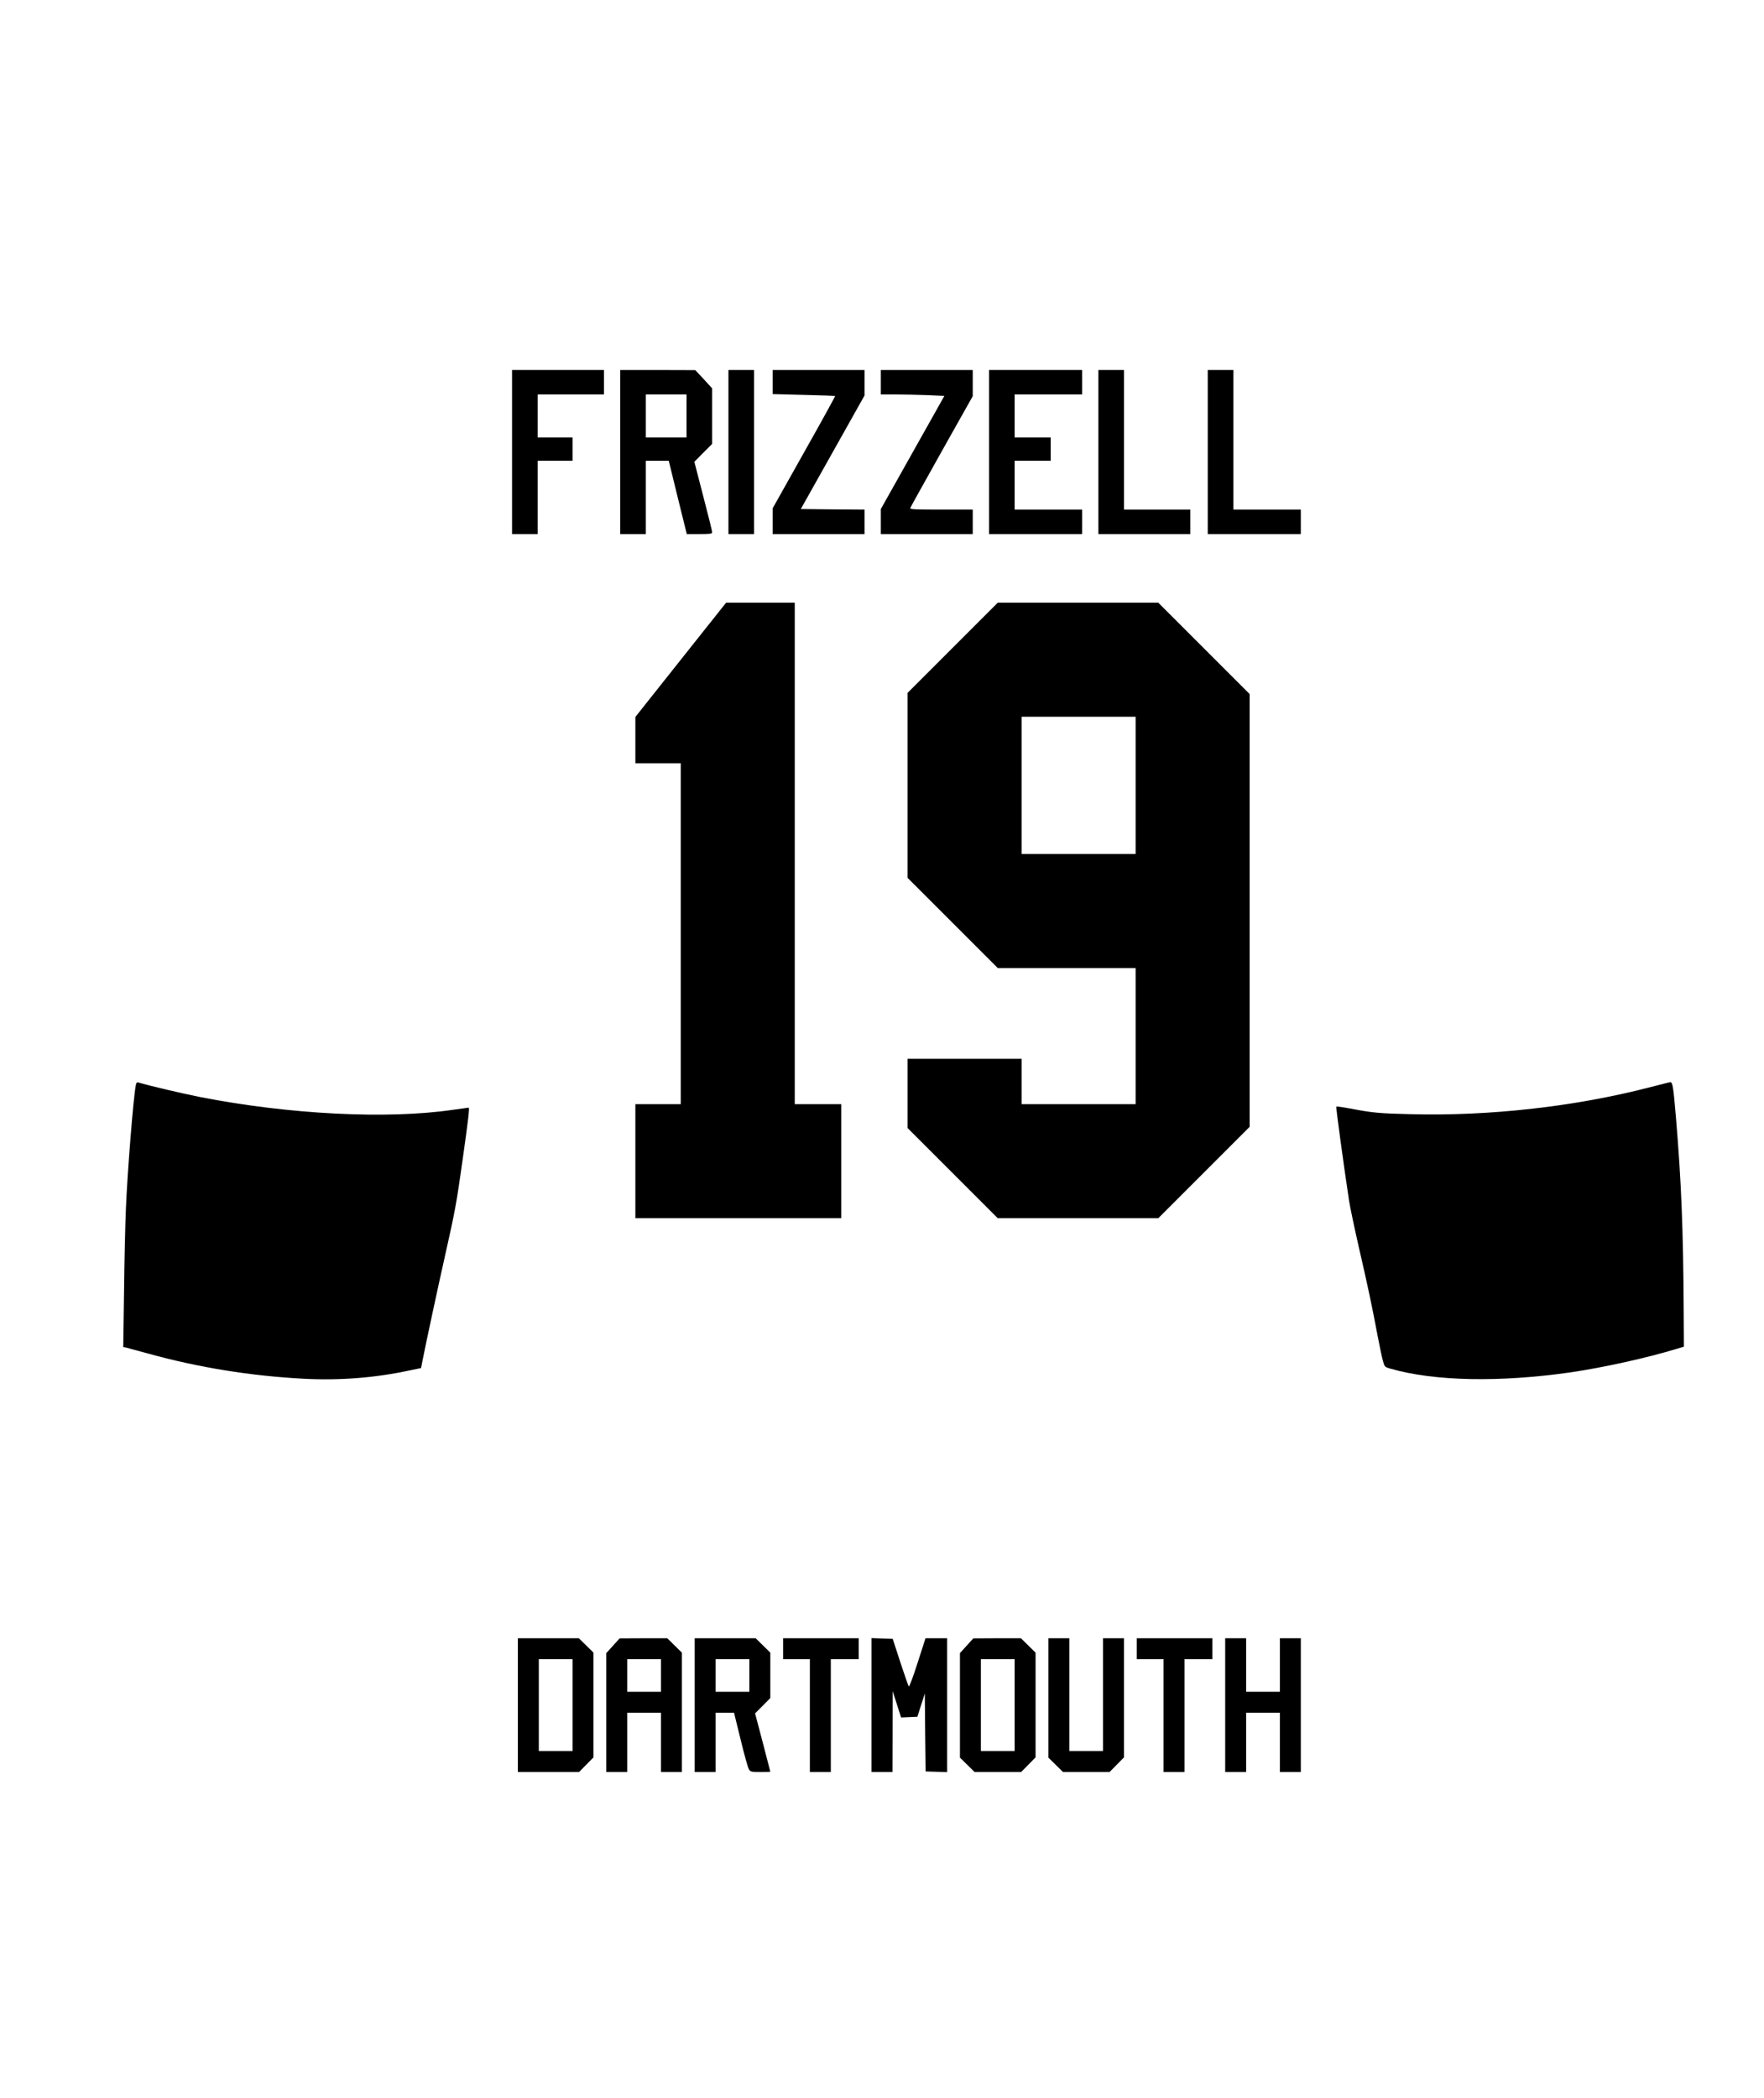
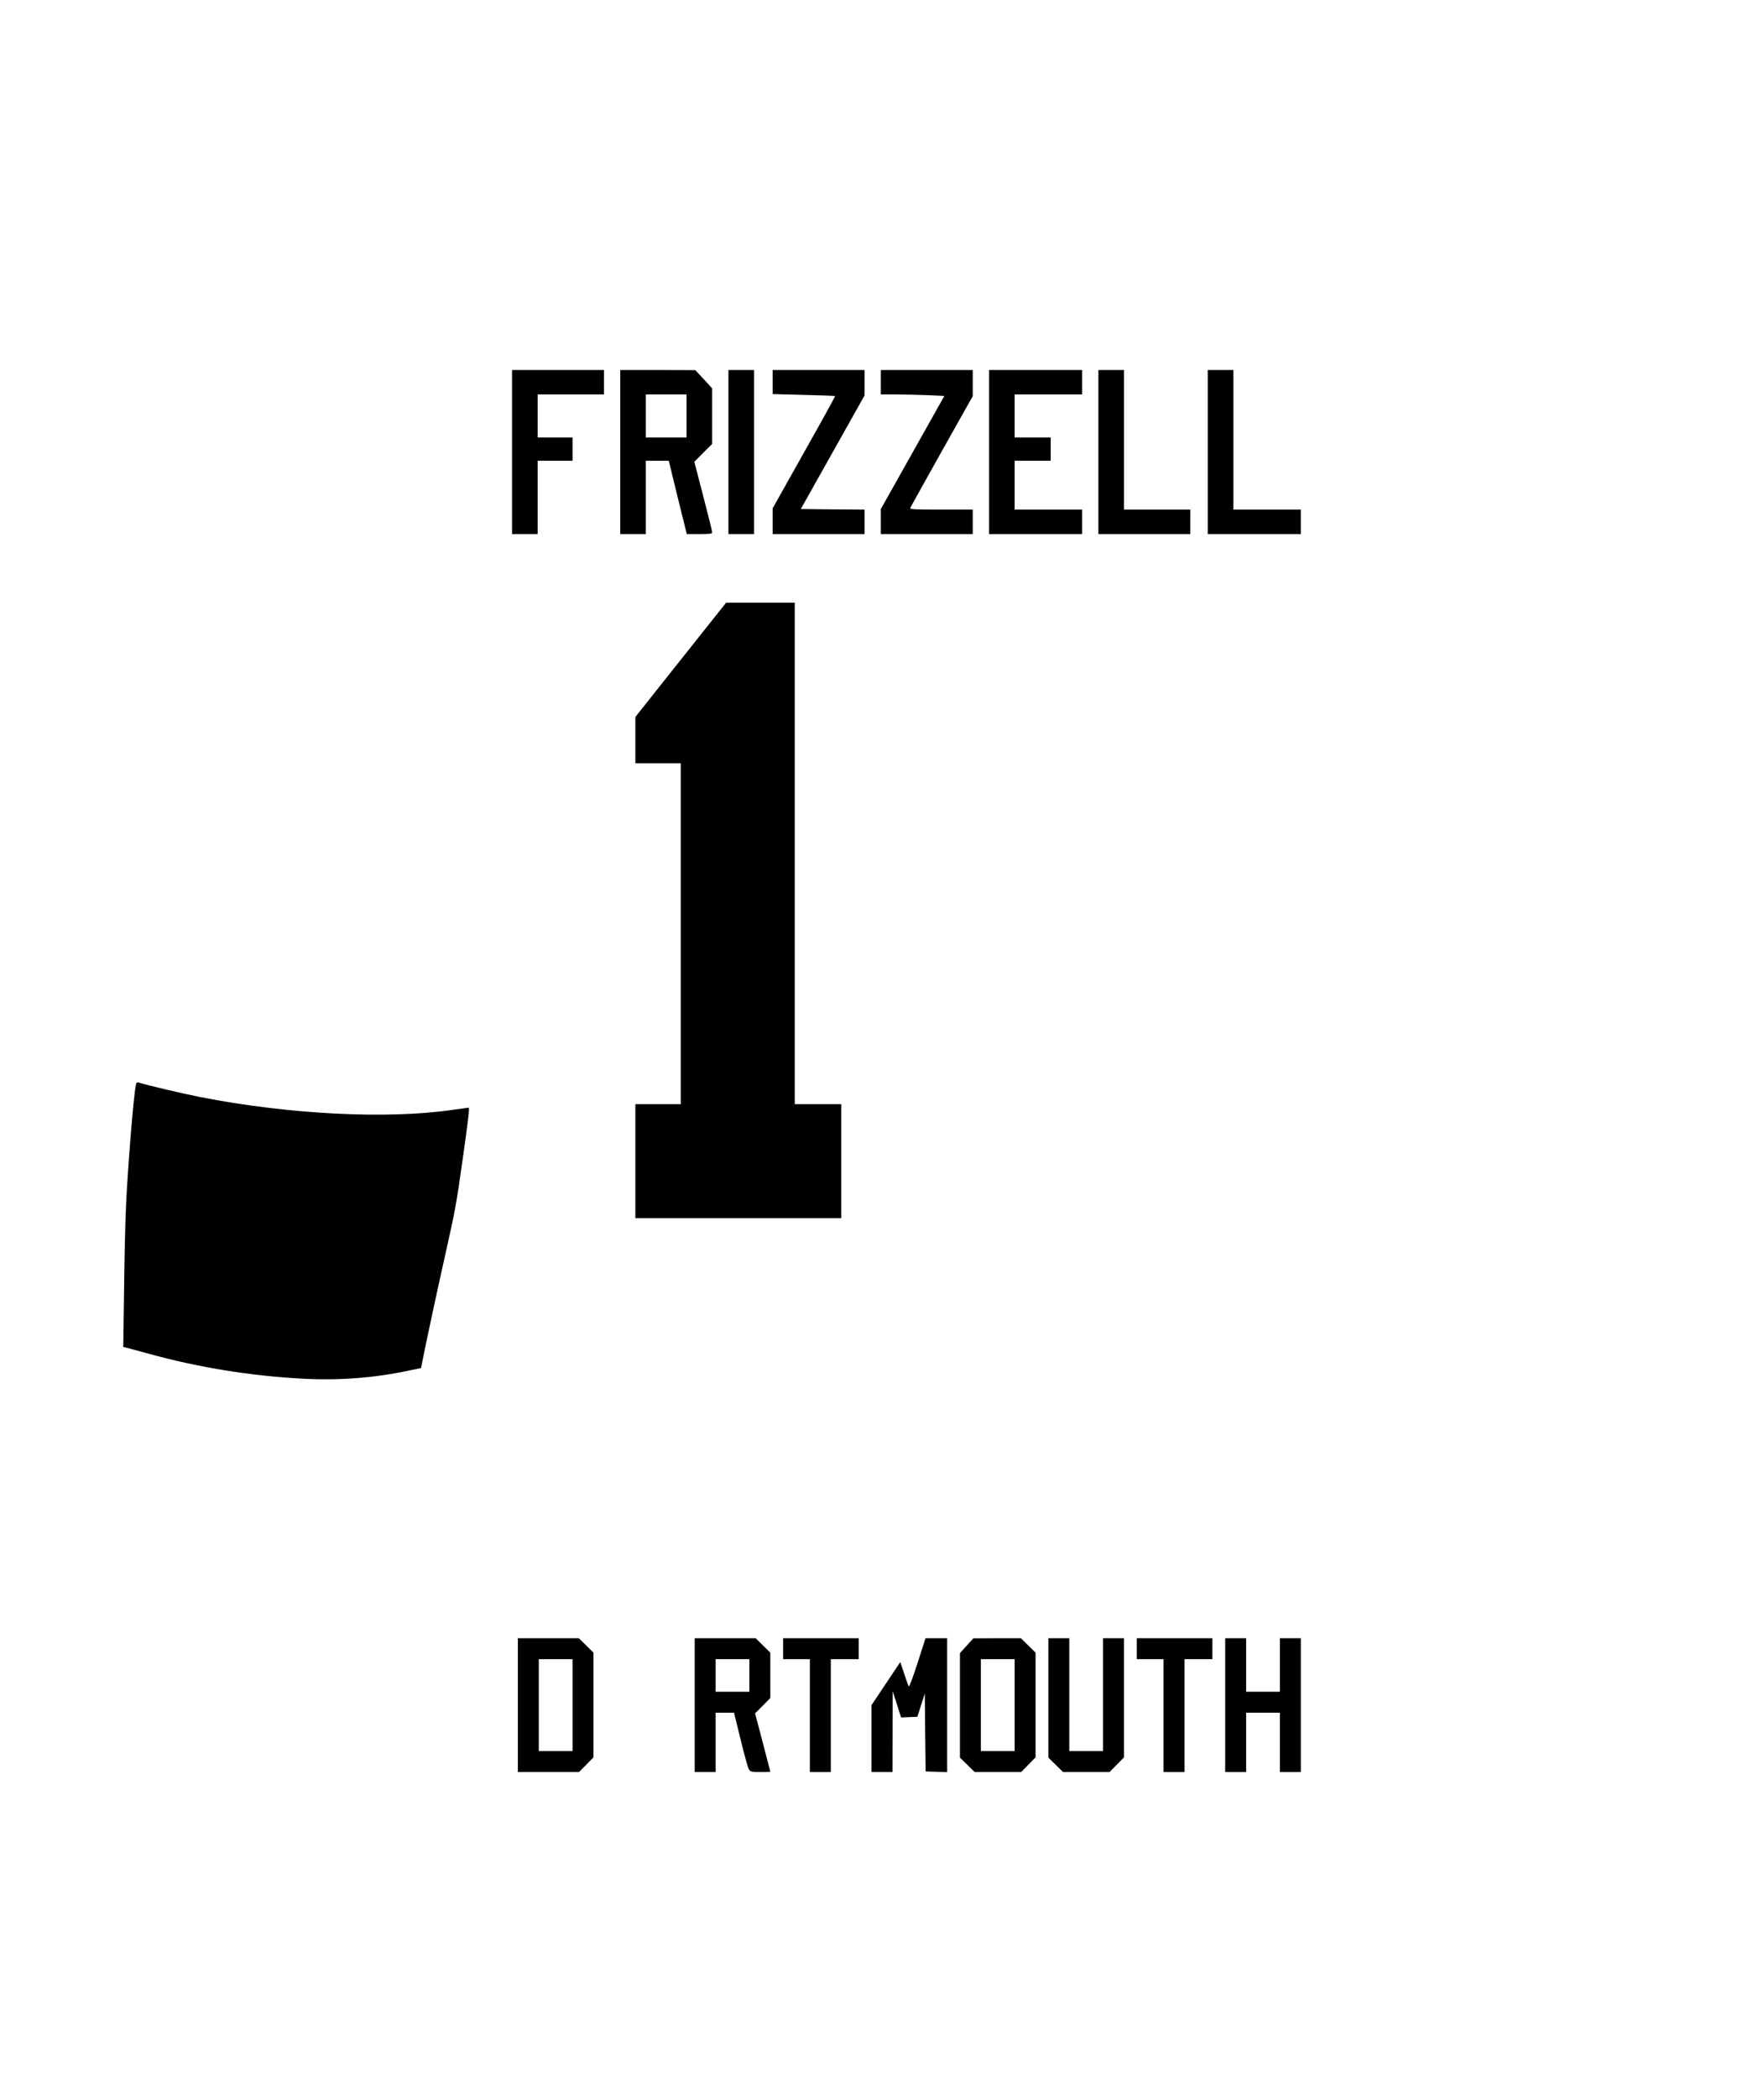
<svg xmlns="http://www.w3.org/2000/svg" version="1.0" width="1137pt" height="1352pt" viewBox="0 0 1516 1803" preserveAspectRatio="xMidYMid meet">
  <g transform="translate(0,1803) scale(0.1,-0.1)" fill="#000000" stroke="none">
    <path d="M4400 14145 l0 -705 110 0 110 0 0 315 0 315 150 0 150 0 0 100 0 100 -150 0 -150 0 0 185 0 185 285 0 285 0 0 105 0 105 -395 0 -395 0 0 -705z" />
    <path d="M5330 14145 l0 -705 110 0 110 0 0 315 0 315 99 0 98 0 77 -315 78 -315 109 0 c93 0 109 2 109 16 0 9 -34 148 -77 311 l-76 294 76 77 77 77 0 239 0 238 -72 79 -73 78 -322 1 -323 0 0 -705z m570 310 l0 -185 -175 0 -175 0 0 185 0 185 175 0 175 0 0 -185z" />
    <path d="M6260 14145 l0 -705 110 0 110 0 0 705 0 705 -110 0 -110 0 0 -705z" />
    <path d="M6640 14747 l0 -104 267 -7 c147 -3 268 -8 270 -10 2 -2 -118 -220 -267 -484 l-270 -481 0 -111 0 -110 395 0 395 0 0 105 0 105 -274 2 -274 3 274 488 274 488 0 109 0 110 -395 0 -395 0 0 -103z" />
    <path d="M7570 14745 l0 -105 123 0 c68 0 191 -3 274 -6 l149 -7 -273 -486 -273 -486 0 -107 0 -108 395 0 395 0 0 105 0 105 -271 0 c-230 0 -270 2 -266 14 3 8 125 227 271 488 l266 473 0 113 0 112 -395 0 -395 0 0 -105z" />
    <path d="M8500 14145 l0 -705 400 0 400 0 0 105 0 105 -290 0 -290 0 0 210 0 210 155 0 155 0 0 100 0 100 -155 0 -155 0 0 185 0 185 290 0 290 0 0 105 0 105 -400 0 -400 0 0 -705z" />
    <path d="M9440 14145 l0 -705 395 0 395 0 0 105 0 105 -285 0 -285 0 0 600 0 600 -110 0 -110 0 0 -705z" />
    <path d="M10380 14145 l0 -705 400 0 400 0 0 105 0 105 -290 0 -290 0 0 600 0 600 -110 0 -110 0 0 -705z" />
    <path d="M6127 12708 c-63 -79 -238 -300 -390 -491 l-277 -349 0 -199 0 -199 195 0 195 0 0 -1465 0 -1465 -195 0 -195 0 0 -490 0 -490 885 0 885 0 0 490 0 490 -200 0 -200 0 0 2155 0 2155 -295 0 -295 0 -113 -142z" />
-     <path d="M8187 12462 l-387 -387 0 -795 0 -795 387 -387 388 -388 592 0 593 0 0 -585 0 -585 -490 0 -490 0 0 195 0 195 -490 0 -490 0 0 -298 0 -297 388 -388 387 -387 690 0 690 0 393 393 392 392 0 1860 0 1860 -393 393 -392 392 -690 0 -690 0 -388 -388z m1573 -1182 l0 -590 -490 0 -490 0 0 590 0 590 490 0 490 0 0 -590z" />
    <path d="M1166 8703 c-20 -96 -72 -740 -85 -1059 -6 -126 -13 -446 -16 -710 l-7 -481 24 -5 c13 -3 97 -26 188 -51 437 -121 886 -193 1341 -217 308 -16 613 8 905 71 l102 21 12 62 c24 125 141 670 199 926 80 357 93 424 145 795 50 354 62 455 53 455 -3 0 -66 -9 -139 -19 -563 -82 -1406 -39 -2168 110 -169 34 -428 95 -527 124 -17 6 -22 2 -27 -22z" />
-     <path d="M14175 8684 c-638 -165 -1374 -248 -2050 -230 -266 6 -332 12 -517 48 -65 12 -120 20 -123 17 -4 -5 60 -480 110 -810 8 -53 46 -233 84 -400 76 -329 113 -503 161 -759 17 -91 38 -189 46 -217 14 -51 16 -53 67 -67 378 -108 938 -118 1546 -31 285 42 656 124 915 203 l59 18 -2 329 c-4 679 -20 1086 -66 1635 -22 263 -29 311 -49 309 -6 0 -87 -21 -181 -45z" />
    <path d="M4450 3375 l0 -575 263 0 263 0 62 63 62 63 0 450 0 450 -63 62 -63 62 -262 0 -262 0 0 -575z m470 0 l0 -395 -145 0 -145 0 0 395 0 395 145 0 145 0 0 -395z" />
-     <path d="M5268 3886 l-58 -64 0 -511 0 -511 90 0 90 0 0 255 0 255 145 0 145 0 0 -255 0 -255 90 0 90 0 0 513 0 513 -63 62 -63 62 -204 0 -205 -1 -57 -63z m412 -256 l0 -140 -145 0 -145 0 0 140 0 140 145 0 145 0 0 -140z" />
    <path d="M5970 3375 l0 -575 90 0 90 0 0 255 0 255 79 0 79 0 57 -232 c31 -128 63 -243 71 -255 13 -21 22 -23 99 -23 47 0 85 1 85 3 0 1 -29 114 -65 251 l-66 250 66 66 65 66 0 195 0 195 -63 62 -63 62 -262 0 -262 0 0 -575z m470 255 l0 -140 -145 0 -145 0 0 140 0 140 145 0 145 0 0 -140z" />
    <path d="M6730 3860 l0 -90 115 0 115 0 0 -485 0 -485 90 0 90 0 0 485 0 485 120 0 120 0 0 90 0 90 -325 0 -325 0 0 -90z" />
-     <path d="M7490 3375 l0 -575 90 0 90 0 1 348 1 347 36 -113 36 -113 70 3 70 3 32 100 32 100 3 -335 4 -335 93 -3 92 -3 0 576 0 575 -93 0 -93 0 -68 -211 c-37 -117 -71 -208 -76 -203 -4 5 -37 99 -73 209 l-65 200 -91 3 -91 3 0 -576z" />
+     <path d="M7490 3375 l0 -575 90 0 90 0 1 348 1 347 36 -113 36 -113 70 3 70 3 32 100 32 100 3 -335 4 -335 93 -3 92 -3 0 576 0 575 -93 0 -93 0 -68 -211 c-37 -117 -71 -208 -76 -203 -4 5 -37 99 -73 209 z" />
    <path d="M8308 3886 l-58 -64 0 -449 0 -449 63 -62 63 -62 200 0 200 0 62 63 62 63 0 450 0 450 -63 62 -63 62 -204 0 -205 -1 -57 -63z m412 -511 l0 -395 -145 0 -145 0 0 395 0 395 145 0 145 0 0 -395z" />
    <path d="M9010 3437 l0 -513 63 -62 63 -62 200 0 200 0 62 63 62 63 0 512 0 512 -90 0 -90 0 0 -485 0 -485 -145 0 -145 0 0 485 0 485 -90 0 -90 0 0 -513z" />
    <path d="M9770 3860 l0 -90 115 0 115 0 0 -485 0 -485 90 0 90 0 0 485 0 485 120 0 120 0 0 90 0 90 -325 0 -325 0 0 -90z" />
    <path d="M10530 3375 l0 -575 90 0 90 0 0 255 0 255 145 0 145 0 0 -255 0 -255 90 0 90 0 0 575 0 575 -90 0 -90 0 0 -230 0 -230 -145 0 -145 0 0 230 0 230 -90 0 -90 0 0 -575z" />
  </g>
</svg>